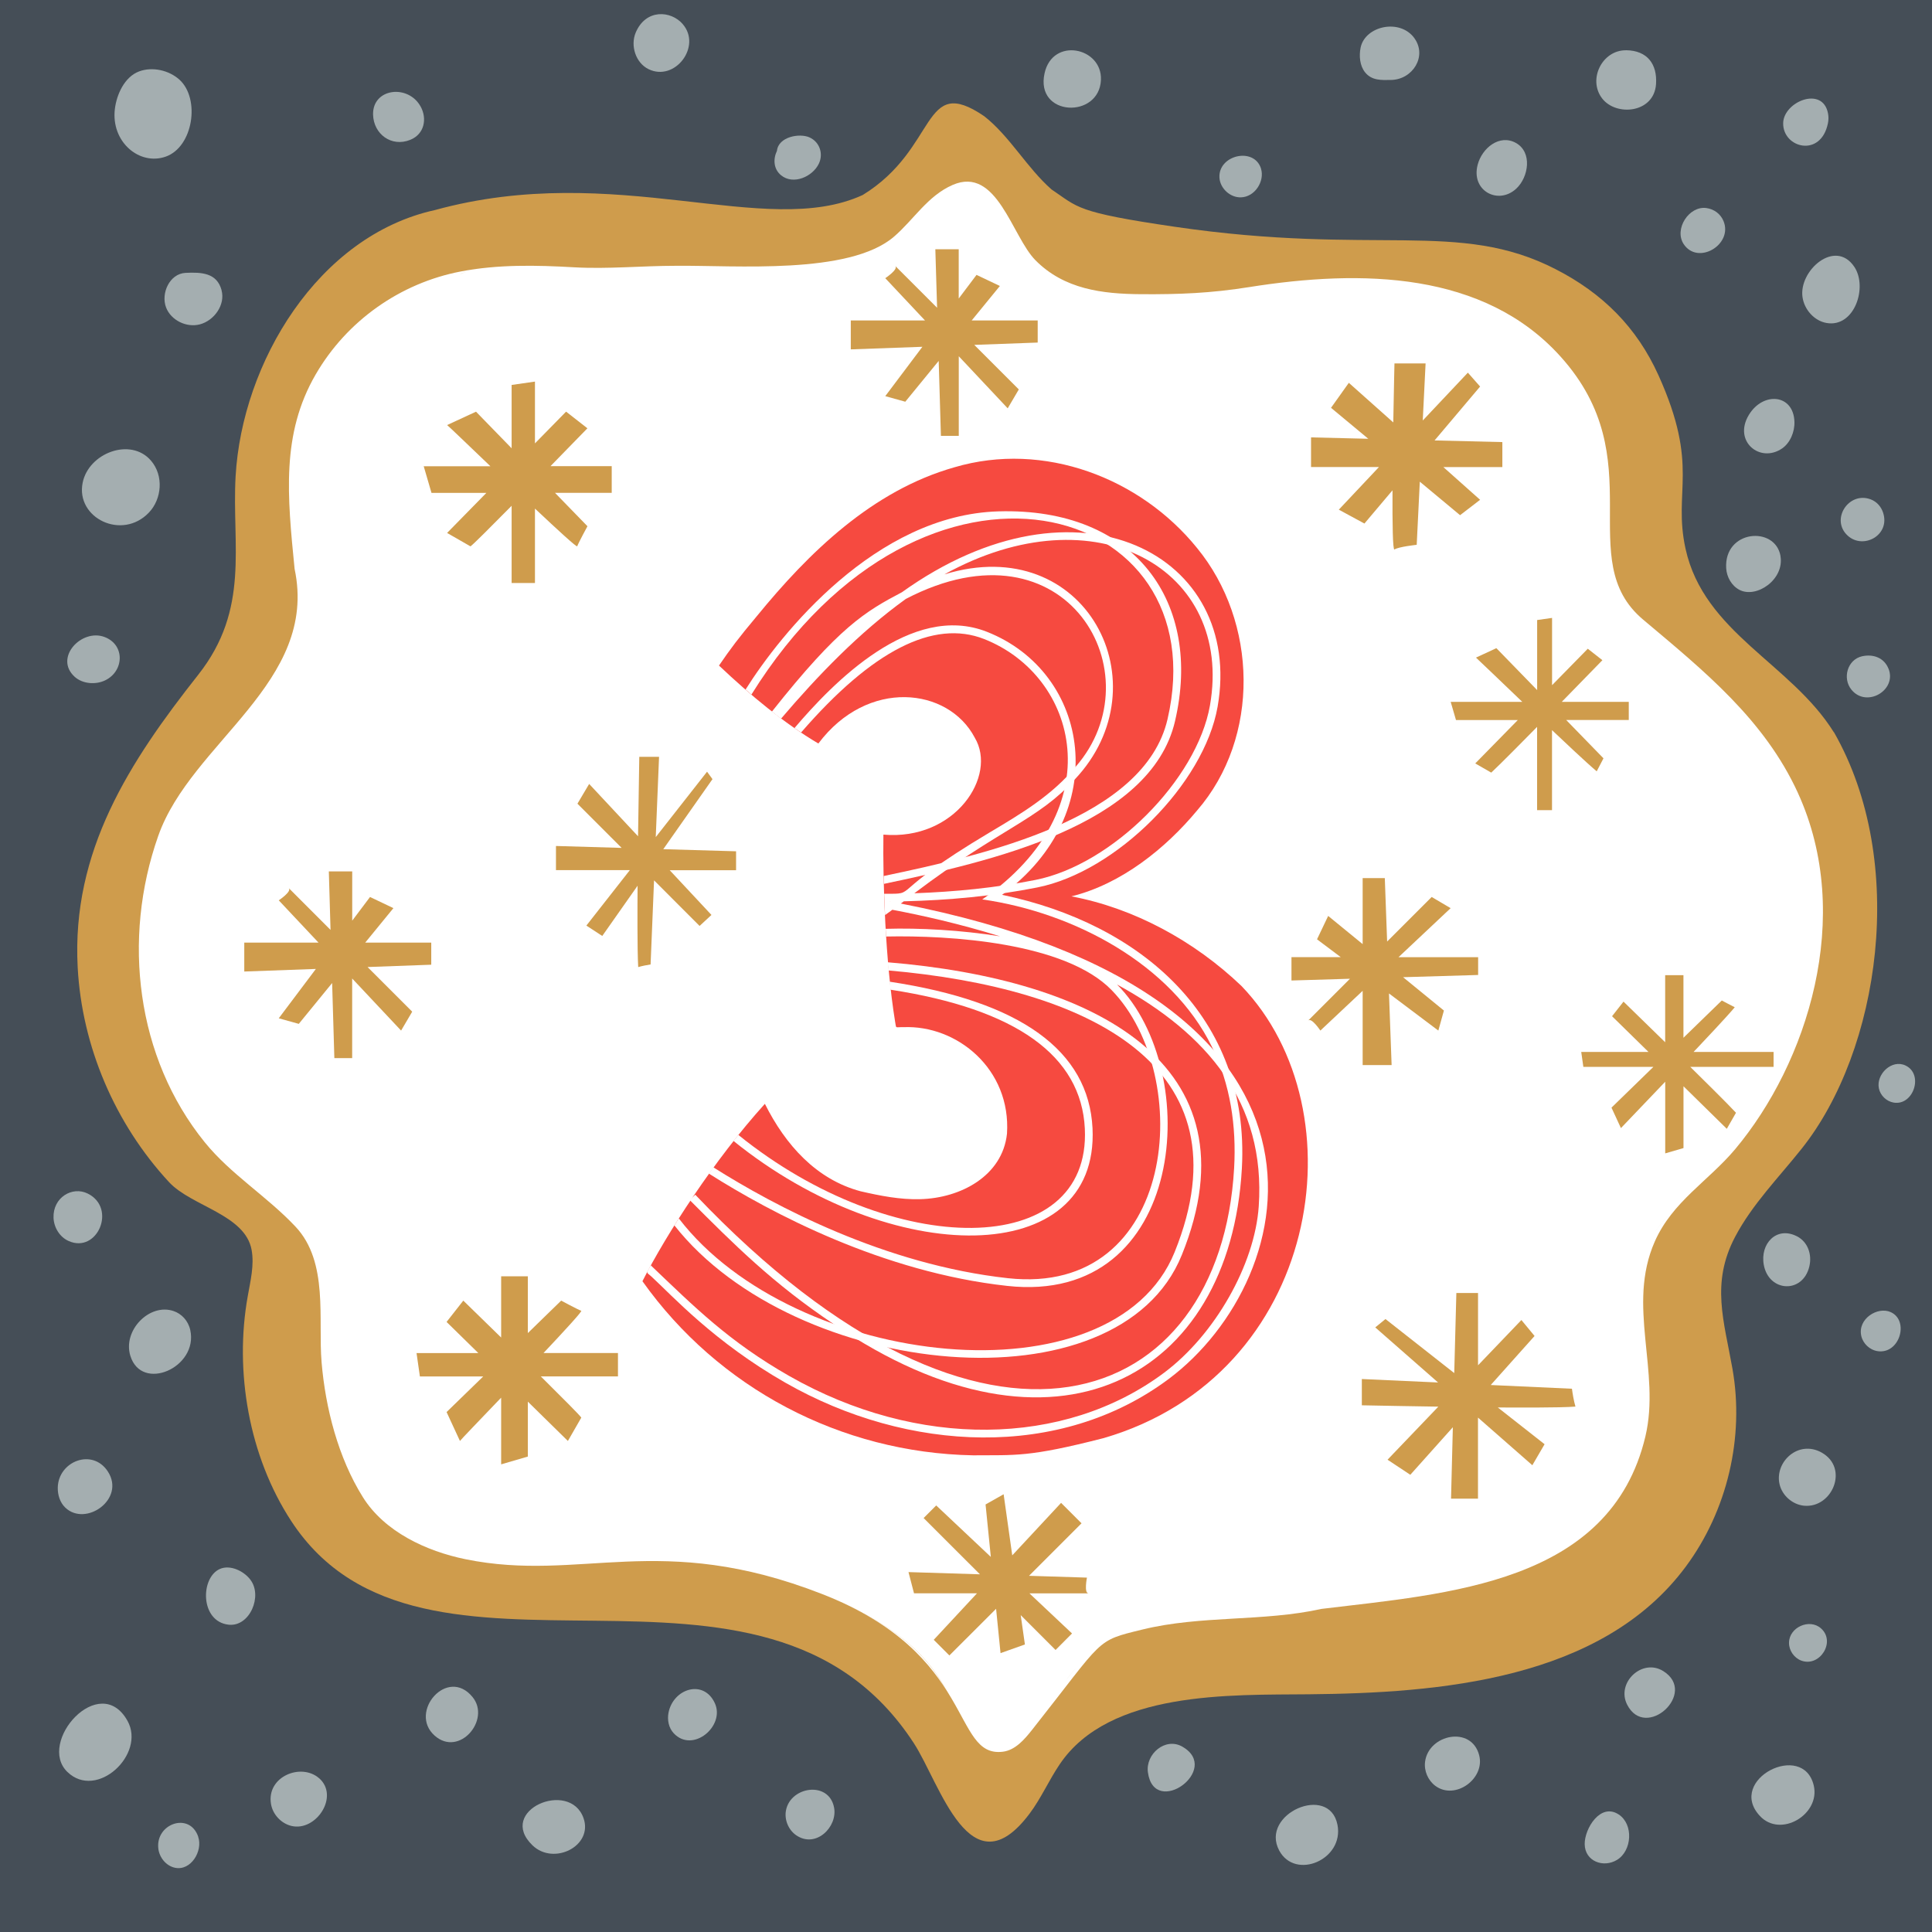
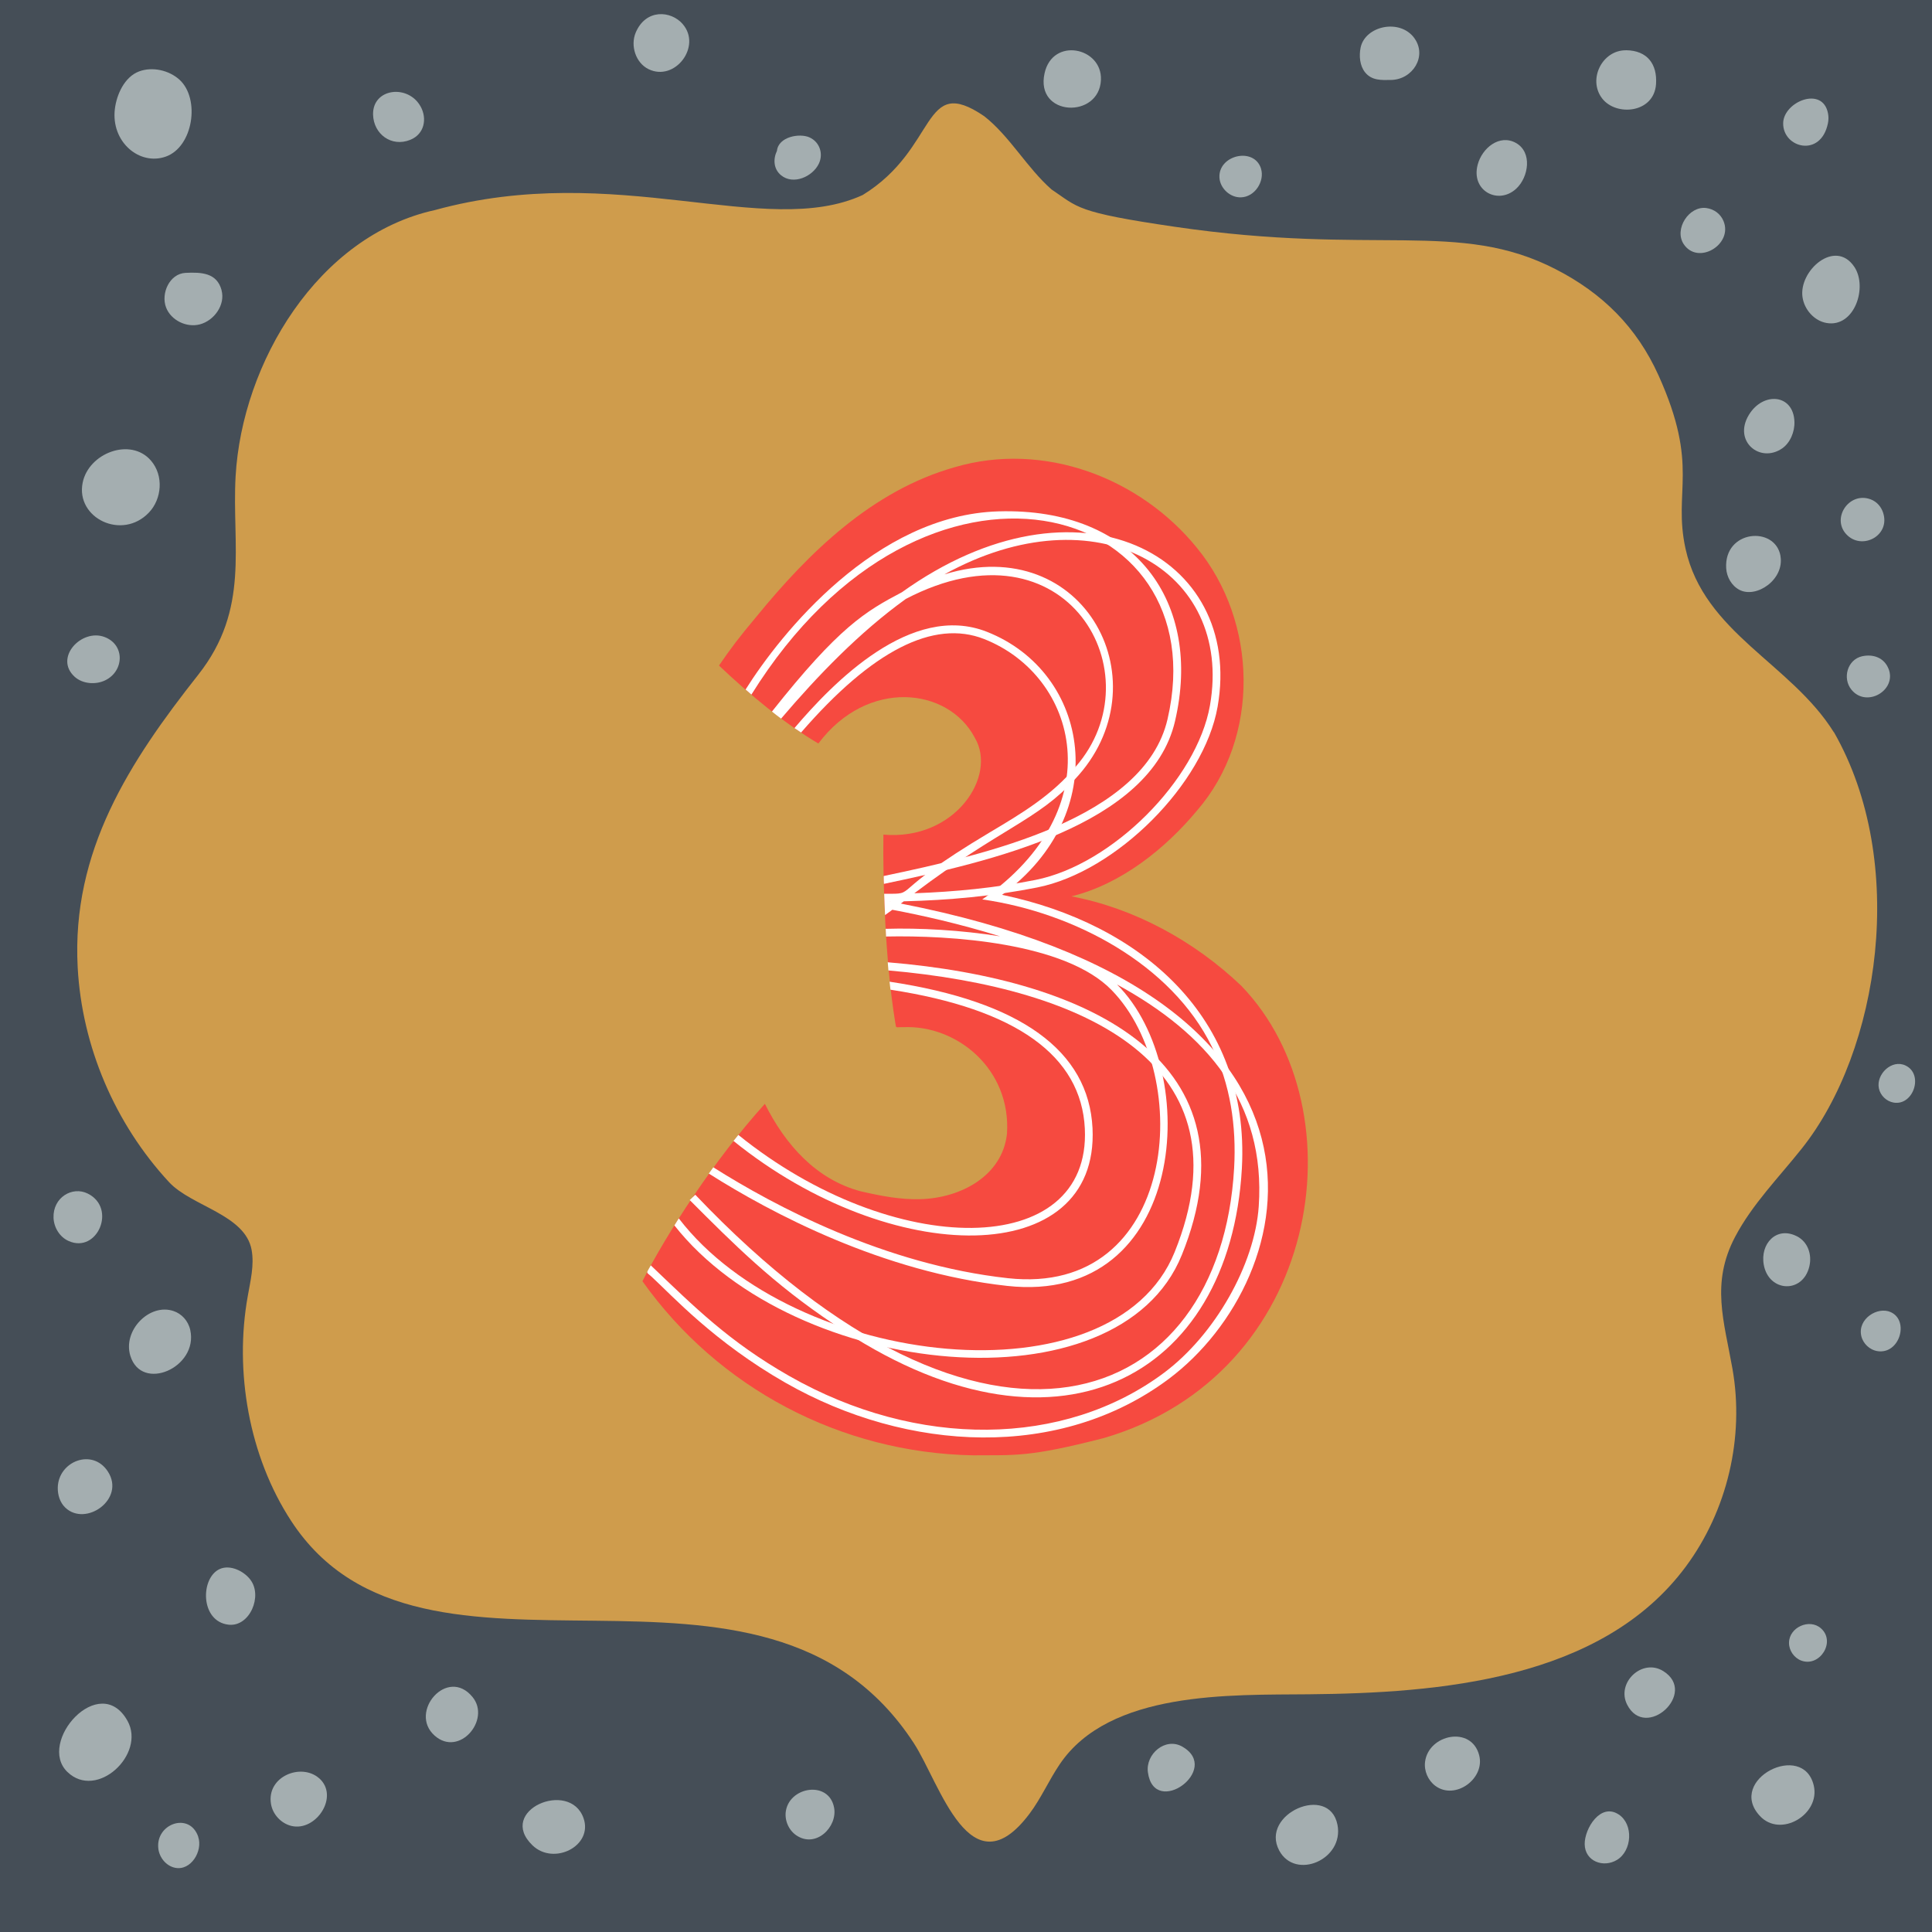
<svg xmlns="http://www.w3.org/2000/svg" xmlns:ns1="http://sodipodi.sourceforge.net/DTD/sodipodi-0.dtd" xmlns:ns2="http://www.inkscape.org/namespaces/inkscape" id="Ebene_1" version="1.1" viewBox="0 0 374.26 374.26" ns1:docname="03.svg" width="374.26" height="374.26" ns2:version="1.4.2 (f4327f4, 2025-05-13)">
  <ns1:namedview id="namedview99" pagecolor="#ffffff" bordercolor="#000000" borderopacity="0.25" ns2:showpageshadow="2" ns2:pageopacity="0.0" ns2:pagecheckerboard="0" ns2:deskcolor="#d1d1d1" ns2:zoom="4.7142857" ns2:cx="187.09091" ns2:cy="187.19697" ns2:window-width="3840" ns2:window-height="2054" ns2:window-x="3829" ns2:window-y="-11" ns2:window-maximized="1" ns2:current-layer="Ebene_1" />
  <defs id="defs1">
    <style id="style1">
      .st0 {
        fill: #a4aeb0;
      }

      .st1 {
        fill: #454e57;
      }

      .st2 {
        fill: #fff;
      }

      .st3 {
        fill: #cf9c4c;
      }

      .st4 {
        fill: #f64a40;
      }
    </style>
  </defs>
  <g id="g99" transform="translate(-5.37,-5.37)">
    <rect class="st1" x="5.37" y="5.37" width="374.26" height="374.26" id="rect2" />
    <path class="st3" d="M 360.6,147.2 C 352.3,133.9 335.47,127.96 331.89,111.69 329.4,100.36 334.68,95.88 326.65,78.08 322.42,68.71 315.76,62.15 306.71,57.51 287.89,47.86 271.84,55 232.94,49.3 213.62,46.47 214.3,45.56 209.07,42.07 c -4.78,-4.2 -8.08,-10.3 -13.04,-14.19 -12.21,-8.32 -8.78,6.17 -23.53,15.26 -18.85,8.67 -47.7,-6.73 -82.87,2.92 -22.67,4.98 -37.38,29.6 -38.62,51.6 -0.75,13.41 2.85,25.63 -7.23,38.41 -13.32,16.88 -24.57,34.14 -23.36,56.7 0.82,15.3 7.22,30.29 17.7,41.6 4.36,4.7 14.74,6.27 15.99,13.12 0.54,2.96 -0.22,5.97 -0.74,8.93 -2.63,14.62 0.22,31.06 8.41,43.59 25.52,39.08 91.42,-1.92 120.64,43.08 5.07,7.81 10.91,28.88 22.38,13.63 2.25,-2.99 3.75,-6.48 5.86,-9.59 9.63,-14.28 33.15,-13.4 48.22,-13.55 25.15,-0.24 56.73,-2.71 73.06,-24.74 8.04,-10.84 11.39,-25.05 9.03,-38.35 -1.62,-9.2 -4.21,-16.52 0.5,-25.49 3.32,-6.32 8.43,-11.48 12.88,-17.07 15.21,-19.04 20.66,-55.65 6.27,-80.75 z" id="path2" />
-     <path class="st2" d="M 353.66,158.98 C 347.15,144.76 335.51,135.36 323.67,125.4 309.84,113.77 325.69,94.46 307.69,74.46 292.87,57.99 269.24,57.5 247.26,61 c -7.35,1.17 -13.49,1.41 -20.85,1.36 -7.52,-0.05 -14.89,-0.96 -20.45,-6.57 -4.57,-4.61 -7.45,-18.35 -16.06,-14.59 -4.83,2.11 -7.48,6.67 -11.33,10 -8.67,7.48 -30.79,5.53 -42.28,5.66 -6.58,0 -13.2,0.66 -19.71,0.29 -7.32,-0.42 -14.73,-0.58 -21.96,0.81 -11.76,2.26 -22.09,9.58 -28.1,19.95 -6.7,11.56 -5.48,23.54 -4.08,37.67 4.67,22.02 -20.01,33.55 -26.41,51.7 -7.06,20.02 -4.26,42.98 8.99,59.35 5.06,6.25 12.09,10.5 17.61,16.38 6.44,6.87 4.33,17.93 5.04,26.29 0.75,8.86 3.22,18.46 7.98,26.07 4.2,6.74 12.32,10.5 19.91,12.05 22.43,4.57 37.49,-5.59 69.09,6.75 29.89,11.66 25.03,31.73 34.96,30.54 2.43,-0.29 4.2,-2.36 5.72,-4.28 14.11,-17.85 12.11,-17.13 21.29,-19.38 11.42,-2.81 23.39,-1.49 34.75,-4.01 24.43,-2.97 55.95,-4.82 62.74,-33.41 2.99,-12.62 -3.66,-25.35 1.82,-37.76 3.42,-7.74 10.43,-11.75 15.59,-17.91 13.89,-16.59 23.12,-44.99 12.13,-68.99 z" id="path3" />
-     <path class="st3" d="m 358.71,179.61 c 0.02,0.79 0.02,1.59 0,2.38 0.02,-0.79 0.02,-1.59 0,-2.38 z" id="path4" />
    <path class="st3" d="m 357.85,191.47 c -0.15,0.95 -0.33,1.9 -0.52,2.84 0.19,-0.94 0.36,-1.89 0.52,-2.84 z" id="path5" />
    <path class="st3" d="m 323.65,256.51 c 0.03,0.79 0.06,1.58 0.11,2.36 -0.05,-0.79 -0.09,-1.58 -0.11,-2.36 z" id="path6" />
    <path class="st3" d="m 324.18,263.61 c 0.21,1.98 0.43,3.95 0.6,5.92 -0.17,-1.97 -0.39,-3.95 -0.6,-5.92 z" id="path7" />
    <path class="st3" d="m 113.59,308.6 c -1.49,0.07 -2.98,0.12 -4.47,0.13 1.49,-0.01 2.99,-0.06 4.47,-0.13 z" id="path8" />
    <path class="st3" d="m 214.38,327.87 c -0.96,1.01 -1.85,2.1 -2.69,3.23 0.83,-1.14 1.73,-2.22 2.69,-3.23 z" id="path9" />
    <path class="st3" d="m 201.94,344.33 c -0.17,0.06 -0.34,0.12 -0.5,0.16 0.17,-0.04 0.34,-0.1 0.5,-0.16 z" id="path10" />
-     <path class="st3" d="m 324.78,269.53 c 0.07,0.79 0.13,1.58 0.18,2.36 -0.05,-0.79 -0.11,-1.57 -0.18,-2.36 z" id="path11" />
    <path class="st3" d="m 323.76,251.8 c -0.06,0.78 -0.1,1.57 -0.12,2.35 0.02,-0.79 0.05,-1.57 0.12,-2.35 z" id="path12" />
    <path class="st3" d="m 335.42,234.5 c -1.06,0.95 -2.13,1.88 -3.2,2.82 1.06,-0.94 2.14,-1.87 3.2,-2.82 z" id="path13" />
    <path class="st3" d="m 324.04,249.45 c -0.12,0.78 -0.21,1.57 -0.27,2.35 0.06,-0.78 0.16,-1.57 0.27,-2.35 z" id="path14" />
    <path class="st3" d="m 99.97,56.93 c -2.9,0.54 -5.57,1.53 -5.47,1.53 1.81,-0.69 3.64,-1.19 5.47,-1.53 z" id="path15" />
    <path class="st3" d="m 351.04,152.76 c -4.4,-6.23 -9.19,-9.83 -16.36,-17.08 7.17,7.25 11.96,10.86 16.36,17.08 z" id="path16" />
    <path class="st3" d="m 351.04,152.76 c 0.64,0.91 1.26,1.85 1.83,2.82 -0.57,-0.97 -1.18,-1.92 -1.83,-2.82 z" id="path17" />
    <path class="st3" d="m 313.1,80.97 c -5.37,-12.74 -20.97,-19.01 -34.38,-20.6 13.47,1.6 29.01,7.85 34.38,20.6 z" id="path18" />
    <path class="st3" d="m 234.25,62.17 c 9.61,-0.51 19.32,-1.84 28.92,-2.24 -9.59,0.4 -19.3,1.73 -28.92,2.24 z" id="path19" />
    <path class="st3" d="m 200.46,47.68 c 0.38,0.71 0.76,1.44 1.13,2.16 -0.37,-0.72 -0.75,-1.45 -1.13,-2.16 z" id="path20" />
    <path class="st3" d="m 313.1,80.97 c 0.49,1.17 0.91,2.38 1.27,3.62 -0.36,-1.24 -0.77,-2.45 -1.27,-3.62 z" id="path21" />
    <path class="st3" d="m 325.54,244.67 c 1.55,-2.46 3.52,-4.49 5.62,-6.4 -2.1,1.91 -4.08,3.94 -5.62,6.4 z" id="path22" />
    <path class="st3" d="m 234.25,62.17 c -2.62,0.14 -5.23,0.22 -7.83,0.2 2.6,0.02 5.22,-0.06 7.83,-0.2 z" id="path23" />
    <path class="st3" d="m 323.65,256.51 c -0.02,-0.79 -0.03,-1.57 0,-2.36 -0.02,0.78 0,1.57 0,2.36 z" id="path24" />
    <path class="st3" d="m 35.9,211.43 c -2.3,-7.05 -3.5,-14.58 -3.51,-22.1 0,7.52 1.21,15.05 3.51,22.1 z" id="path25" />
    <path class="st3" d="m 164.67,314.18 c 21.58,8.6 23.87,18.84 26.59,23.82 -2.7,-4.95 -4.86,-15.17 -26.59,-23.82 z" id="path26" />
    <path class="st3" d="m 89.89,58.78 c 0.47,-0.16 0.93,-0.28 1.38,-0.37 -0.45,0.09 -0.92,0.22 -1.38,0.37 z" id="path27" />
    <path class="st3" d="m 87.75,59.69 c 0.48,-0.24 0.96,-0.45 1.44,-0.64 -0.47,0.19 -0.96,0.4 -1.44,0.64 z" id="path28" />
    <path class="st3" d="m 69.3,73.35 c 0.68,-0.71 1.42,-1.37 2.21,-2 -0.79,0.63 -1.53,1.3 -2.21,2 z" id="path29" />
    <path class="st3" d="m 83.34,62.38 c 0.49,-0.34 0.98,-0.68 1.47,-1 -0.49,0.32 -0.98,0.66 -1.47,1 z" id="path30" />
    <path class="st3" d="m 66.59,76.76 c 0.53,-0.81 1.1,-1.58 1.73,-2.32 -0.63,0.74 -1.2,1.52 -1.73,2.32 z" id="path31" />
    <path class="st3" d="m 34.41,172.76 c 0.46,-1.85 1,-3.68 1.63,-5.47 -0.63,1.79 -1.17,3.62 -1.63,5.47 z" id="path32" />
    <path class="st3" d="m 105.48,56.35 c 0.46,-0.01 0.92,-0.02 1.38,-0.02 -0.46,0 -0.92,0 -1.38,0.02 z" id="path33" />
    <path class="st3" d="m 187.25,42.75 c 0.82,-0.59 1.7,-1.11 2.66,-1.53 -0.96,0.42 -1.84,0.94 -2.66,1.53 z" id="path34" />
    <path class="st3" d="m 198.03,43.72 c 0.29,0.39 0.57,0.8 0.85,1.23 -0.27,-0.43 -0.55,-0.84 -0.85,-1.23 z" id="path35" />
    <path class="st3" d="m 91.28,58.41 c 0.45,-0.09 0.9,-0.15 1.33,-0.16 -0.44,0.02 -0.88,0.07 -1.33,0.16 z" id="path36" />
    <path class="st3" d="m 101.34,56.7 c 1.37,-0.2 2.76,-0.31 4.14,-0.35 -1.38,0.04 -2.77,0.15 -4.14,0.35 z" id="path37" />
    <path class="st3" d="m 286.46,295.66 0.35,-13.81 -8.24,9.21 -4.41,-2.92 9.84,-10.28 c -4.95,-0.08 -9.59,-0.15 -14.82,-0.26 v -5.09 l 14.77,0.67 -12.17,-10.67 1.98,-1.62 13.32,10.47 0.41,-15.52 h 4.2 v 14.01 l 8.4,-8.77 2.55,3.09 -8.49,9.5 15.73,0.72 c 0.12,0.9 0.36,2.38 0.68,3.46 -3.07,0.25 -11.98,0.18 -15.04,0.17 l 9.06,7.12 -2.37,4.07 -10.53,-9.23 v 15.71 h -5.23 z" id="path38" />
    <g id="g47">
      <path class="st3" d="m 264.72,104.1 4.96,2.69 5.44,-6.44 c -0.03,6.49 0.05,11.67 0.38,11.46 0.86,-0.54 4.31,-0.9 4.31,-0.9 l 0.6,-12.23 7.8,6.49 3.88,-2.98 -7.12,-6.34 h 11.43 v -4.84 l -13.13,-0.32 8.82,-10.44 -2.37,-2.69 -8.74,9.27 0.55,-11.06 h -6.03 c 0,0 -0.12,5.09 -0.23,11.43 l -8.61,-7.67 -3.45,4.84 7.22,6 -11.09,-0.27 v 5.74 h 13.16 l -7.77,8.25 z" id="path39" />
      <path class="st3" d="m 61.32,177.41 v 0 c 0,0 -0.02,-0.01 0,0 z" id="path40" />
      <path class="st3" d="m 76.61,192.7 12.3,-0.45 v -4.28 H 76.12 l 5.46,-6.68 -4.53,-2.16 -3.45,4.59 v -9.54 h -4.53 l 0.33,11.33 c -4.31,-4.31 -7.87,-7.87 -8.09,-8.1 0.64,0.65 -1.94,2.37 -1.94,2.37 l 7.7,8.19 H 52.69 v 5.6 l 13.87,-0.5 -7.19,9.56 3.88,1.08 6.46,-7.91 0.43,14.54 h 3.45 v -15.42 l 9.48,10.09 2.15,-3.66 c 0,0 -3.94,-3.95 -8.63,-8.63 z" id="path41" />
      <path class="st3" d="m 215.94,310.98 -11.23,-0.35 c 5.3,-5.3 9.98,-9.97 10.17,-10.17 l -3.96,-3.96 -9.46,10.17 -1.67,-11.84 -3.5,1.98 1.02,10.16 -10.58,-9.97 -2.44,2.44 10.91,10.9 -13.84,-0.43 1.07,4.11 h 12.2 l -8.38,9.01 3.03,3.03 c 0,0 4.11,-4.11 9.05,-9.04 l 0.86,8.59 4.72,-1.68 -0.81,-5.68 6.75,6.75 3.19,-3.2 -8.25,-7.77 h 11.45 c -0.92,0 -0.31,-3.05 -0.31,-3.05 z" id="path42" />
      <path class="st3" d="m 286.37,181.29 -3.66,-2.16 c 0,0 -3.95,3.95 -8.63,8.63 l -0.45,-12.29 h -4.29 v 12.79 l -6.68,-5.46 -2.16,4.53 4.59,3.45 h -9.54 v 4.53 l 11.33,-0.34 c -4.31,4.31 -7.87,7.87 -8.1,8.1 0.65,-0.65 2.37,1.94 2.37,1.94 l 8.19,-7.7 v 14.38 h 5.61 l -0.51,-13.87 9.56,7.19 1.08,-3.88 -7.91,-6.46 14.54,-0.43 v -3.45 h -15.42 l 10.08,-9.48 z" id="path43" />
      <path class="st3" d="m 187.65,89.8 h 3.45 V 74.38 l 9.48,10.09 2.15,-3.66 c 0,0 -3.95,-3.95 -8.63,-8.63 l 12.29,-0.45 V 67.45 H 193.6 l 5.46,-6.68 -4.52,-2.15 -3.45,4.58 v -9.54 h -4.53 l 0.34,11.33 c -4.31,-4.31 -7.87,-7.87 -8.1,-8.1 0.65,0.65 -1.94,2.37 -1.94,2.37 l 7.7,8.19 h -14.38 v 5.6 l 13.87,-0.5 -7.19,9.56 3.88,1.08 6.47,-7.91 0.43,14.54 z" id="path44" />
      <path class="st3" d="m 88.96,100.85 h 10.63 l -7.61,7.76 4.53,2.6 c 0.49,-0.33 3.92,-3.76 7.97,-7.86 v 14.96 H 109 v -14.42 c 4.48,4.22 8.11,7.55 8.19,7.3 0.22,-0.65 1.98,-3.88 1.98,-3.88 l -6.29,-6.47 h 10.99 v -5.17 h -11.86 c 3.98,-4.06 7.15,-7.33 7.15,-7.33 L 115.03,85.11 109,91.26 V 79.29 l -4.52,0.65 v 12.27 l -6.9,-7.09 -5.6,2.59 c 0.32,0.24 3.97,3.75 8.39,7.98 H 87.45 l 1.51,5.17 z" id="path45" />
      <path class="st3" d="m 117.97,259.29 c -0.65,-0.22 -3.89,-1.97 -3.89,-1.97 l -6.46,6.29 v -11 h -5.17 v 11.86 c -4.06,-3.97 -7.33,-7.15 -7.33,-7.15 l -3.24,4.13 6.15,6.03 H 86.06 l 0.65,4.53 h 12.27 l -7.1,6.9 2.59,5.6 c 0.24,-0.33 3.75,-3.97 7.98,-8.39 v 12.92 l 5.17,-1.51 v -10.64 l 7.76,7.62 2.6,-4.53 c -0.33,-0.49 -3.76,-3.93 -7.85,-7.98 h 14.95 v -4.53 h -14.42 c 4.22,-4.48 7.55,-8.11 7.31,-8.19 z" id="path46" />
      <path class="st3" d="m 320.9,141.33 h -12.99 c 2.26,-2.31 4.97,-5.09 7.87,-8.07 l -2.83,-2.22 -6.92,7.06 v -13.03 l -2.89,0.41 v 13.57 l -7.9,-8.12 -3.95,1.83 c 1.29,1.21 4.38,4.17 8.97,8.57 h -13.87 l 1.03,3.53 h 11.97 l -8.24,8.4 3.1,1.78 c 1.71,-1.58 7.22,-7.17 8.88,-8.86 v 16.13 h 2.89 v -15.5 c 1.84,1.74 6.72,6.36 8.66,7.98 0.4,-0.8 0.95,-1.86 1.31,-2.52 l -7.22,-7.42 h 12.12 v -3.53 z" id="path47" />
    </g>
    <path class="st3" d="m 129,192.68 c -0.2,-3.48 -0.14,-12.11 -0.12,-15.73 l -6.84,9.73 -3.08,-2.01 8.42,-10.74 h -14.31 v -4.68 l 12.72,0.37 -8.56,-8.56 2.27,-3.83 9.47,10.14 c 0.05,-4.11 0.13,-9.04 0.24,-15.39 h 3.83 l -0.64,15.55 9.94,-12.67 1.05,1.44 -9.53,13.57 14.1,0.41 v 3.67 h -12.85 l 8.08,8.66 -2.3,2.13 -8.82,-8.83 -0.67,16.29 c -0.7,0.11 -1.61,0.28 -2.4,0.51 z" id="path48" />
    <path class="st3" d="m 327.94,214.93 c -4.54,4.75 -7.37,7.7 -8.57,8.97 l -1.83,-3.96 8.12,-7.9 h -13.57 l -0.41,-2.89 h 13.03 l -7.06,-6.92 2.22,-2.83 c 3.53,3.43 5.79,5.64 8.07,7.87 v -12.99 h 3.54 v 12.12 l 7.43,-7.22 c 0.66,0.35 1.71,0.91 2.51,1.31 -1.63,1.95 -6.25,6.83 -7.98,8.66 h 15.5 v 2.89 H 332.8 c 1.66,1.63 7.32,7.21 8.86,8.89 l -1.78,3.11 -8.39,-8.24 v 11.97 l -3.54,1.03 v -13.87 z" id="path49" />
    <path class="st0" d="m 16.56,293.56 c -0.02,1.41 0.43,2.87 1.45,3.85 3.96,3.81 11.73,-1.65 8.25,-6.99 -2.99,-4.59 -9.61,-1.97 -9.7,3.14 z" id="path50" />
    <g id="g92">
      <path class="st0" d="m 40.14,20.81 c -2.03,-1.84 -5.26,-2.57 -7.84,-1.6 -2.81,1.06 -4.34,4.46 -4.68,7.29 -0.76,6.35 4.74,10.99 9.83,9.22 5.36,-1.87 6.74,-11.22 2.69,-14.91 z" id="path51" />
      <path class="st0" d="m 86.88,26.06 c -2.39,-4.45 -9.37,-3.63 -9.24,1.52 0.1,3.77 3.57,6.35 7.2,4.88 2.79,-1.13 3.27,-4.12 2.04,-6.41 z" id="path52" />
      <path class="st0" d="m 34.6,94.58 c -3.95,-4.55 -12.07,-1.45 -13.22,4.31 -1.37,6.83 7.63,11.24 12.84,5.77 2.49,-2.61 2.92,-7.15 0.38,-10.08 z" id="path53" />
      <path class="st0" d="m 48.29,61.57 c -0.91,-3.32 -3.81,-3.5 -6.99,-3.34 -3.09,0.16 -4.8,3.99 -3.76,6.7 0.95,2.49 3.95,3.95 6.53,3.28 2.77,-0.72 5,-3.78 4.21,-6.64 z" id="path54" />
      <path class="st0" d="m 137.66,10.07 c -2.29,-2.68 -7.19,-3.04 -9.15,1.63 -1.06,2.54 0.02,5.87 2.5,7.07 5.11,2.48 10.32,-4.41 6.64,-8.7 z" id="path55" />
      <path class="st0" d="m 162.2,31.99 c -1.95,-0.88 -6.04,-0.13 -6.32,2.59 -0.76,1.58 -0.68,3.53 0.78,4.73 2.38,1.97 6.15,0.28 7.34,-2.25 0.91,-1.92 0.14,-4.19 -1.81,-5.07 z" id="path56" />
      <path class="st0" d="m 207.72,19.56 c -1.87,8.43 10.61,8.88 10.92,1.28 0.26,-6.3 -9.36,-8.35 -10.92,-1.28 z" id="path57" />
      <path class="st0" d="m 249.66,38.06 c -1.32,-4.31 -8.36,-2.66 -8.06,1.76 0.14,2.07 2.1,3.85 4.17,3.78 2.71,-0.08 4.62,-3.14 3.88,-5.55 z" id="path58" />
      <path class="st0" d="m 279.38,12.79 c -2.81,-3.92 -9.59,-2.4 -10.44,1.82 -0.32,1.59 -0.16,3.5 0.88,4.79 1.31,1.6 3.14,1.49 5,1.46 4.22,-0.06 7.04,-4.59 4.56,-8.06 z" id="path59" />
      <path class="st0" d="m 299.01,33.05 c -3.15,-1.74 -6.54,0.98 -7.39,4.23 -1.34,5.06 4,7.87 7.48,4.63 2.38,-2.21 3.17,-7.06 -0.09,-8.86 z" id="path60" />
      <path class="st0" d="m 320.35,15.11 c -4.6,-0.05 -7.43,5.62 -4.64,9.3 2.7,3.57 10.08,2.89 10.46,-2.74 0.26,-3.83 -1.64,-6.52 -5.82,-6.57 z" id="path61" />
      <path class="st0" d="m 339.24,48.19 c -0.56,-1.38 -1.83,-2.32 -3.33,-2.52 -3.37,-0.45 -6.27,4.08 -4.4,6.96 2.74,4.21 9.62,0.13 7.73,-4.44 z" id="path62" />
      <path class="st0" d="m 359.49,27.36 c -1.01,-5.42 -8.58,-2.31 -8.69,1.83 -0.12,4.83 7.29,6.82 8.67,0.06 0.13,-0.62 0.14,-1.27 0.02,-1.89 z" id="path63" />
      <path class="st0" d="m 364.58,57.06 c -3.71,-5.53 -10.81,0.75 -10.03,5.9 0.36,2.41 2.28,4.57 4.67,4.98 5.39,0.93 8,-6.95 5.36,-10.88 z" id="path64" />
      <path class="st0" d="m 352.98,87.04 c -0.2,-5.38 -6.1,-5.82 -8.83,-1.29 -3.09,5.11 2.17,9.41 6.43,6.5 1.57,-1.07 2.48,-3.23 2.4,-5.21 z" id="path65" />
      <path class="st0" d="m 370.16,104.69 c -0.37,-1.14 -1.19,-2.12 -2.39,-2.58 -4.3,-1.63 -7.89,3.95 -4.44,7.05 3.01,2.71 8.25,-0.11 6.83,-4.47 z" id="path66" />
      <path class="st0" d="m 350.28,113.06 c -1.05,-5.88 -10.95,-5.05 -10.52,2.38 0.1,1.7 1.04,3.38 2.54,4.18 3.32,1.76 8.79,-2.01 7.97,-6.56 z" id="path67" />
      <path class="st0" d="m 25.63,128.77 c -4.46,-1.69 -9.85,4.01 -5.8,7.7 1.54,1.4 4.07,1.58 5.9,0.7 3.68,-1.76 3.91,-6.88 -0.1,-8.4 z" id="path68" />
      <path class="st0" d="m 22.38,236.59 c -2.99,-1.5 -6.79,0.74 -6.64,4.69 0.07,1.88 1.2,3.73 2.92,4.49 5.56,2.49 9.37,-6.36 3.72,-9.18 z" id="path69" />
      <path class="st0" d="m 42.23,263.03 c -0.4,-1.83 -1.7,-3.17 -3.24,-3.69 -4.65,-1.58 -9.88,3.74 -8.37,8.67 2.19,7.12 13.19,2.27 11.61,-4.98 z" id="path70" />
      <path class="st0" d="m 53.88,311.39 c -1.29,-1.7 -3.93,-2.97 -5.93,-2.08 -3.79,1.68 -3.84,10.18 1.71,10.79 4.1,0.45 6.62,-5.57 4.22,-8.7 z" id="path71" />
      <path class="st0" d="m 18.43,348.63 c 5.71,5.51 15.23,-3.45 11.64,-9.9 -5.37,-9.65 -17.62,4.13 -11.64,9.9 z" id="path72" />
      <path class="st0" d="m 67.17,349.83 c -3.45,-3.01 -10.21,-0.34 -9.3,5.02 0.34,2.01 1.96,3.75 3.94,4.23 4.79,1.16 9.37,-5.76 5.36,-9.26 z" id="path73" />
      <path class="st0" d="m 43.77,361.17 c -1.69,-4.88 -8.31,-2.51 -7.73,2.31 0.21,1.73 1.5,3.33 3.2,3.7 3.12,0.68 5.47,-3.26 4.52,-6 z" id="path74" />
      <path class="st0" d="m 96.93,334.14 c -4.86,-6.02 -12.51,2.89 -7.36,7.45 4.77,4.23 10.91,-3.07 7.36,-7.45 z" id="path75" />
      <path class="st0" d="m 118.4,357.55 c -2.69,-7.53 -16.87,-1.45 -9.88,5.29 4.13,3.99 11.81,0.12 9.88,-5.29 z" id="path76" />
-       <path class="st0" d="m 143.83,335.27 c -2.18,-4.67 -8.05,-2.79 -8.96,1.89 -0.27,1.39 0.04,2.94 1.01,3.97 3.69,3.95 10.04,-1.41 7.95,-5.86 z" id="path77" />
      <g id="g79">
        <path class="st0" d="m 166.77,356.82 c 0,-0.12 0.02,-0.77 0,0 z" id="path78" />
        <path class="st0" d="m 166.94,355.5 c -1.01,-5.18 -8.41,-4.09 -9.31,0.55 -0.35,1.8 0.45,3.77 1.95,4.82 3.83,2.66 8.1,-1.62 7.36,-5.37 z" id="path79" />
      </g>
      <path class="st0" d="m 227.74,348.71 c 1.23,8.92 14.31,-0.56 6.7,-4.97 -3.3,-1.92 -7.2,1.41 -6.7,4.97 z" id="path80" />
      <g id="g82">
        <path class="st0" d="m 264.1,361.98 c -0.02,0.06 -0.03,0.12 -0.05,0.17 0.03,-0.11 0.05,-0.16 0.05,-0.17 z" id="path81" />
        <path class="st0" d="m 264.46,358.86 c -1.59,-8.05 -15.07,-2.1 -11.29,4.98 3.12,5.83 12.61,1.76 11.29,-4.98 z" id="path82" />
      </g>
      <path class="st0" d="m 281.43,346.64 c -0.23,1.76 0.56,3.62 1.99,4.68 3.85,2.85 9.67,-1.4 8.49,-5.93 -1.5,-5.79 -9.79,-4.06 -10.48,1.25 z" id="path83" />
      <path class="st0" d="m 318.93,356.86 c -3.5,-2.32 -6.61,2.7 -6.58,5.75 0.04,3.34 3.64,4.66 6.28,3.04 2.89,-1.77 3.22,-6.87 0.31,-8.79 z" id="path84" />
      <path class="st0" d="m 327.56,329.08 c -4.08,-2.53 -9.14,2.25 -6.99,6.5 3.57,7.05 13.79,-2.27 6.99,-6.5 z" id="path85" />
      <path class="st0" d="m 356.73,351.28 c -2.04,-8.77 -16.94,-1.16 -10.46,5.85 4.03,4.37 11.75,-0.29 10.46,-5.85 z" id="path86" />
      <path class="st0" d="m 358.1,320.79 c -2.22,-1.94 -6.14,-0.19 -6.17,2.8 -0.02,1.49 0.97,2.93 2.36,3.46 3.59,1.35 6.79,-3.67 3.81,-6.26 z" id="path87" />
-       <path class="st0" d="m 358.25,286.75 c -4.54,-2.52 -9.14,1.85 -8.15,6.14 0.5,2.18 2.49,3.93 4.72,4.16 5.49,0.54 8.81,-7.3 3.42,-10.3 z" id="path88" />
+       <path class="st0" d="m 358.25,286.75 z" id="path88" />
      <path class="st0" d="m 371.66,259.56 c -2.53,-1.17 -6.44,1.26 -5.74,4.56 0.32,1.51 1.64,2.76 3.17,2.99 4.27,0.64 6.18,-5.88 2.57,-7.55 z" id="path89" />
      <path class="st0" d="m 353.44,244.85 c -3.92,-2 -7.16,1.44 -6.39,5.57 0.99,5.26 7.52,5.6 8.81,0.32 0.56,-2.32 -0.25,-4.79 -2.42,-5.9 z" id="path90" />
      <path class="st0" d="m 374.51,211.78 c -2.69,-1.29 -5.74,1.71 -5.17,4.43 0.29,1.38 1.47,2.52 2.87,2.75 3.84,0.64 5.85,-5.49 2.3,-7.18 z" id="path91" />
      <path class="st0" d="m 371.22,134.95 c -0.84,-2.16 -2.96,-2.93 -5.13,-2.45 -2.84,0.63 -3.87,4.26 -2.06,6.48 2.9,3.56 8.8,0.14 7.2,-4.03 z" id="path92" />
    </g>
    <g id="g98">
      <path class="st4" d="m 219.18,283.95 c -14.59,3.75 -17.05,3.27 -25.31,3.34 -25.68,-0.48 -49.36,-13.05 -64.05,-33.73 4.67,-9.18 13.93,-23.55 23.72,-34.36 3.99,7.97 9.96,14.65 18.54,16.94 3.78,0.87 7.65,1.64 11.55,1.53 7.84,-0.2 15.93,-4.51 16.81,-12.68 0.81,-12.52 -9.68,-21.08 -20.06,-20.64 -1.73,-0.04 -1.33,0.36 -1.61,-1.04 -1.91,-11.82 -2.4,-27.12 -2.27,-36.26 13.89,1.21 22.14,-11.37 17.69,-18.79 -5.12,-9.75 -20.77,-11.54 -30.29,1.14 -6.64,-3.93 -13.17,-9.35 -19.25,-15.1 2.19,-3.2 3.77,-5.33 7.33,-9.57 10.05,-12.3 22.34,-24.32 38.28,-28.84 17.34,-5.12 36.01,2.07 46.98,15.62 11.77,14.31 12.31,36.7 0.02,50.87 -6.1,7.34 -14.68,14.25 -24.34,16.63 12.06,2.27 23.75,8.58 32.93,17.35 23.29,24.18 15.29,75.36 -26.67,87.59 z" id="path93" />
      <path class="st2" d="m 150.93,139.92 c -0.37,-0.32 -0.76,-0.65 -1.13,-0.98 6.8,-10.81 25.15,-33.82 48.99,-34.51 26.58,-0.77 39.55,17.75 34.2,40.64 -4.71,20.25 -35.86,27.2 -56.39,31.52 -0.03,-0.5 -0.04,-1.01 -0.04,-1.52 19.76,-4.16 50.46,-11.07 54.97,-30.34 9.87,-42.29 -47.05,-58.72 -80.6,-4.81 z" id="path94" />
      <path class="st2" d="m 234.31,248.47 c -12.3,30.49 -74.91,23.95 -98.3,-5.72 0.29,-0.45 0.57,-0.91 0.85,-1.36 22.39,29.18 84.16,36 96.06,6.52 14.62,-36.18 -16.97,-51.17 -55.45,-54.55 -0.05,-0.53 -0.1,-1.05 -0.13,-1.58 39.86,3.29 71.96,19.61 56.97,56.69 z" id="path95" />
      <path class="st2" d="m 245.94,231.73 c -2.31,40.63 -36.26,59.36 -79.11,30.11 -11.75,-7.86 -19.26,-15.39 -27.85,-24 0.65,-0.62 0.4,-0.39 1.08,-1.03 56.46,59.41 101.73,41.54 104.38,-5.16 0.46,-8.13 -0.72,-16.22 -4.32,-23.53 -7.8,-15.92 -26.65,-25.98 -44.47,-28.52 25.33,-17.62 18.51,-43.29 0.36,-50.44 -9.78,-3.85 -21.7,2.23 -35.46,18.11 -0.43,-0.28 -0.86,-0.57 -1.28,-0.86 7.42,-8.73 22.63,-24.43 37.28,-18.65 20.05,7.9 24.48,35.15 2.94,50.95 26.77,5.59 48.08,23.6 46.45,53.02 z" id="path96" />
      <path class="st2" d="m 147.46,226.39 c 0.31,-0.39 0.62,-0.78 0.94,-1.17 29.98,24.24 68.36,24.21 67.12,-1.22 -0.69,-14.13 -13.35,-23.18 -37.65,-26.91 -0.07,-0.52 -0.13,-1.04 -0.18,-1.55 25.36,3.82 38.58,13.36 39.32,28.39 1.32,27.36 -38.93,27.2 -69.55,2.46 z" id="path97" />
      <path class="st2" d="m 179.85,180.42 c 0.2,-0.15 0.4,-0.3 0.6,-0.45 8.7,-0.21 17.47,-1.02 25.83,-2.68 15.34,-3.04 32.33,-20.06 34.96,-35.01 5.14,-29.32 -27.03,-46.61 -61.16,-22.18 -7.07,3.72 -12.18,6.71 -25.17,23.11 0.58,0.47 1.17,0.93 1.77,1.37 7.06,-8.29 15.17,-16.72 24.17,-23.19 31.27,-16.3 48.53,14.67 32.9,32.5 v 0 c -4.59,5.55 -10.51,9.08 -16.7,12.76 -20.55,12.25 -13.43,11.86 -20.4,11.86 0.04,1.38 0.1,2.76 0.17,4.13 0.47,-0.34 0.94,-0.69 1.41,-1.03 5.7,1.07 13.05,2.72 20.86,5.14 -7.48,-1.2 -15.57,-1.65 -22.15,-1.45 0.02,0.49 0.04,0.99 0.07,1.49 12.26,-0.26 34.7,1.11 43.71,10.39 16.17,16.61 12.74,59.41 -20.09,55.8 -23.84,-2.62 -45.15,-13.94 -57.08,-21.48 -0.29,0.4 -0.58,0.81 -0.87,1.21 12.05,7.64 33.63,19.1 57.79,21.76 34.81,3.85 38.04,-41.63 21.29,-58.38 17.45,9.51 28.82,22.87 27.45,42.97 -0.78,11.3 -8.48,24.84 -18.29,32.2 -19.38,14.52 -47.89,14.78 -72.63,0.68 -11.78,-6.72 -18.37,-13.37 -26.85,-21.45 -0.97,1.74 -0.91,1.2 0.21,2.25 3.91,3.6 12.09,12.62 25.89,20.5 23.73,13.53 53.23,14.98 74.28,-0.78 25.76,-19.3 39.41,-74.24 -51.97,-92.06 z m 33.69,-24.03 c 17.42,-18.37 2.24,-48.19 -25.23,-39.75 29.3,-16.24 56.07,-0.99 51.45,25.38 -2.54,14.43 -18.95,30.85 -33.78,33.8 -7.7,1.54 -15.67,2.31 -23.49,2.59 16.82,-12.7 23.92,-14.16 31.04,-22.02 z m -35.68,23.65 c -0.1,-0.03 -0.18,-0.02 0.02,-0.02 0,0 -0.02,0.01 -0.02,0.02 z" id="path98" />
    </g>
  </g>
</svg>